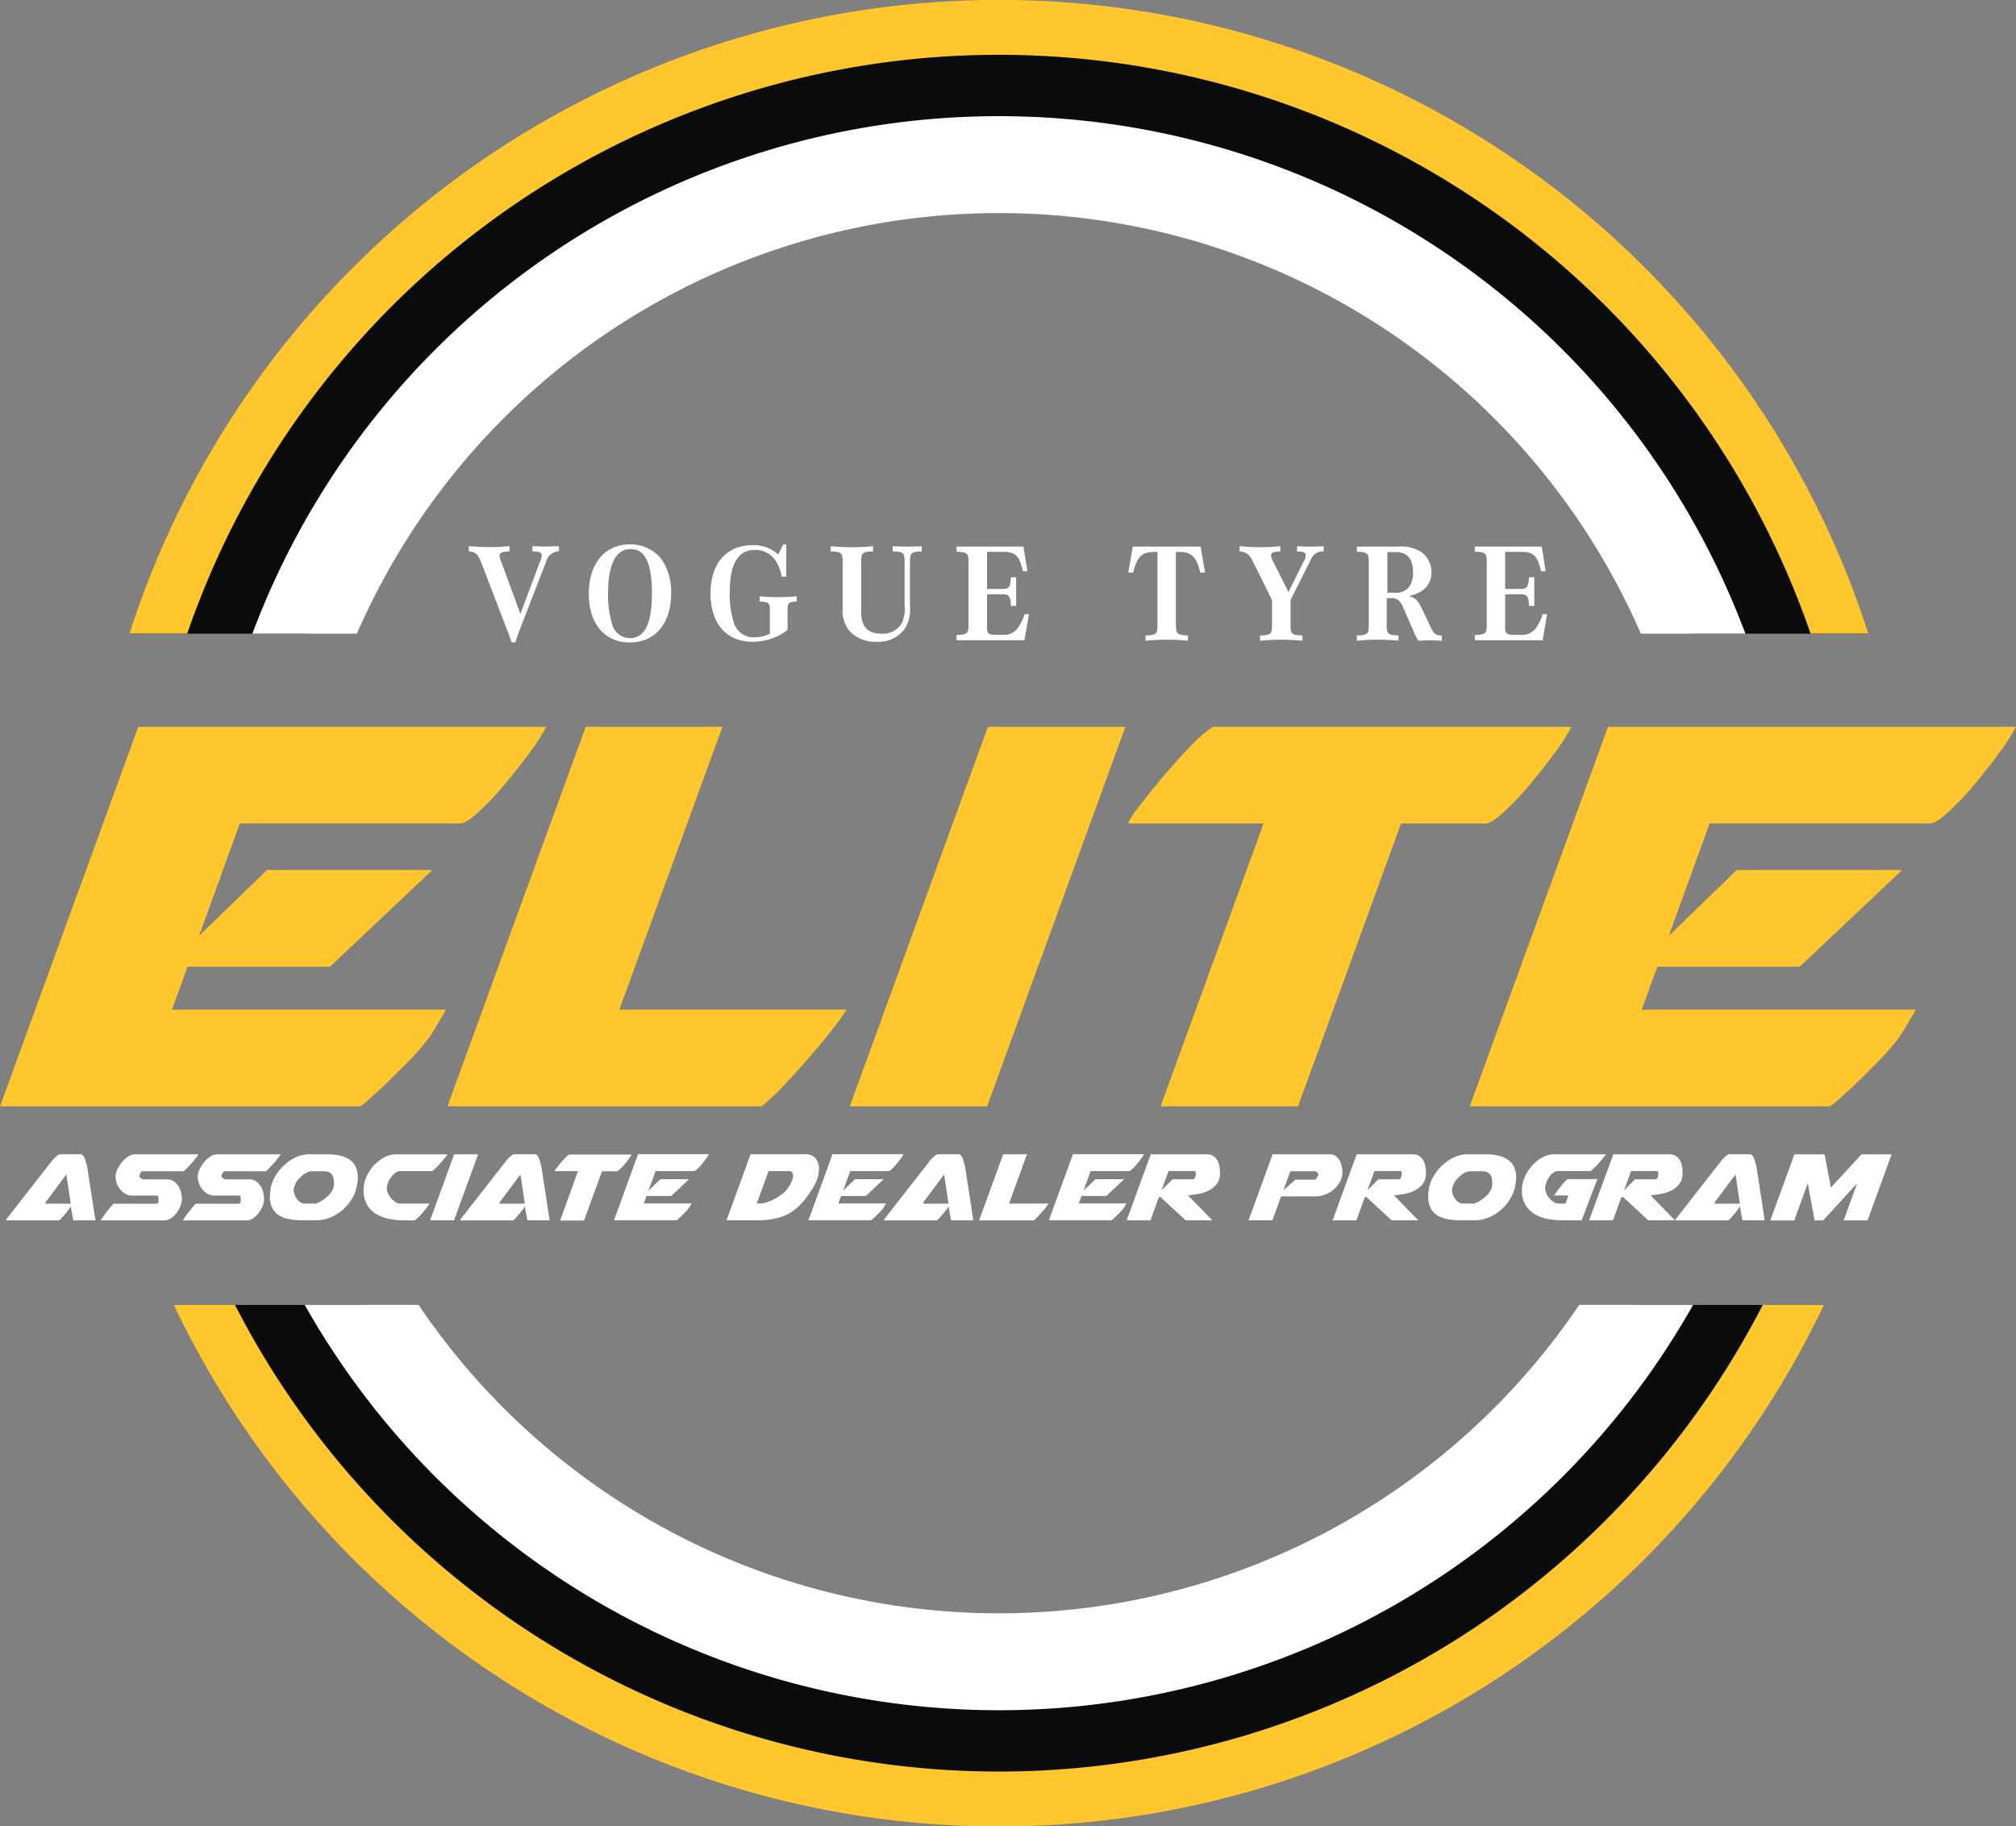
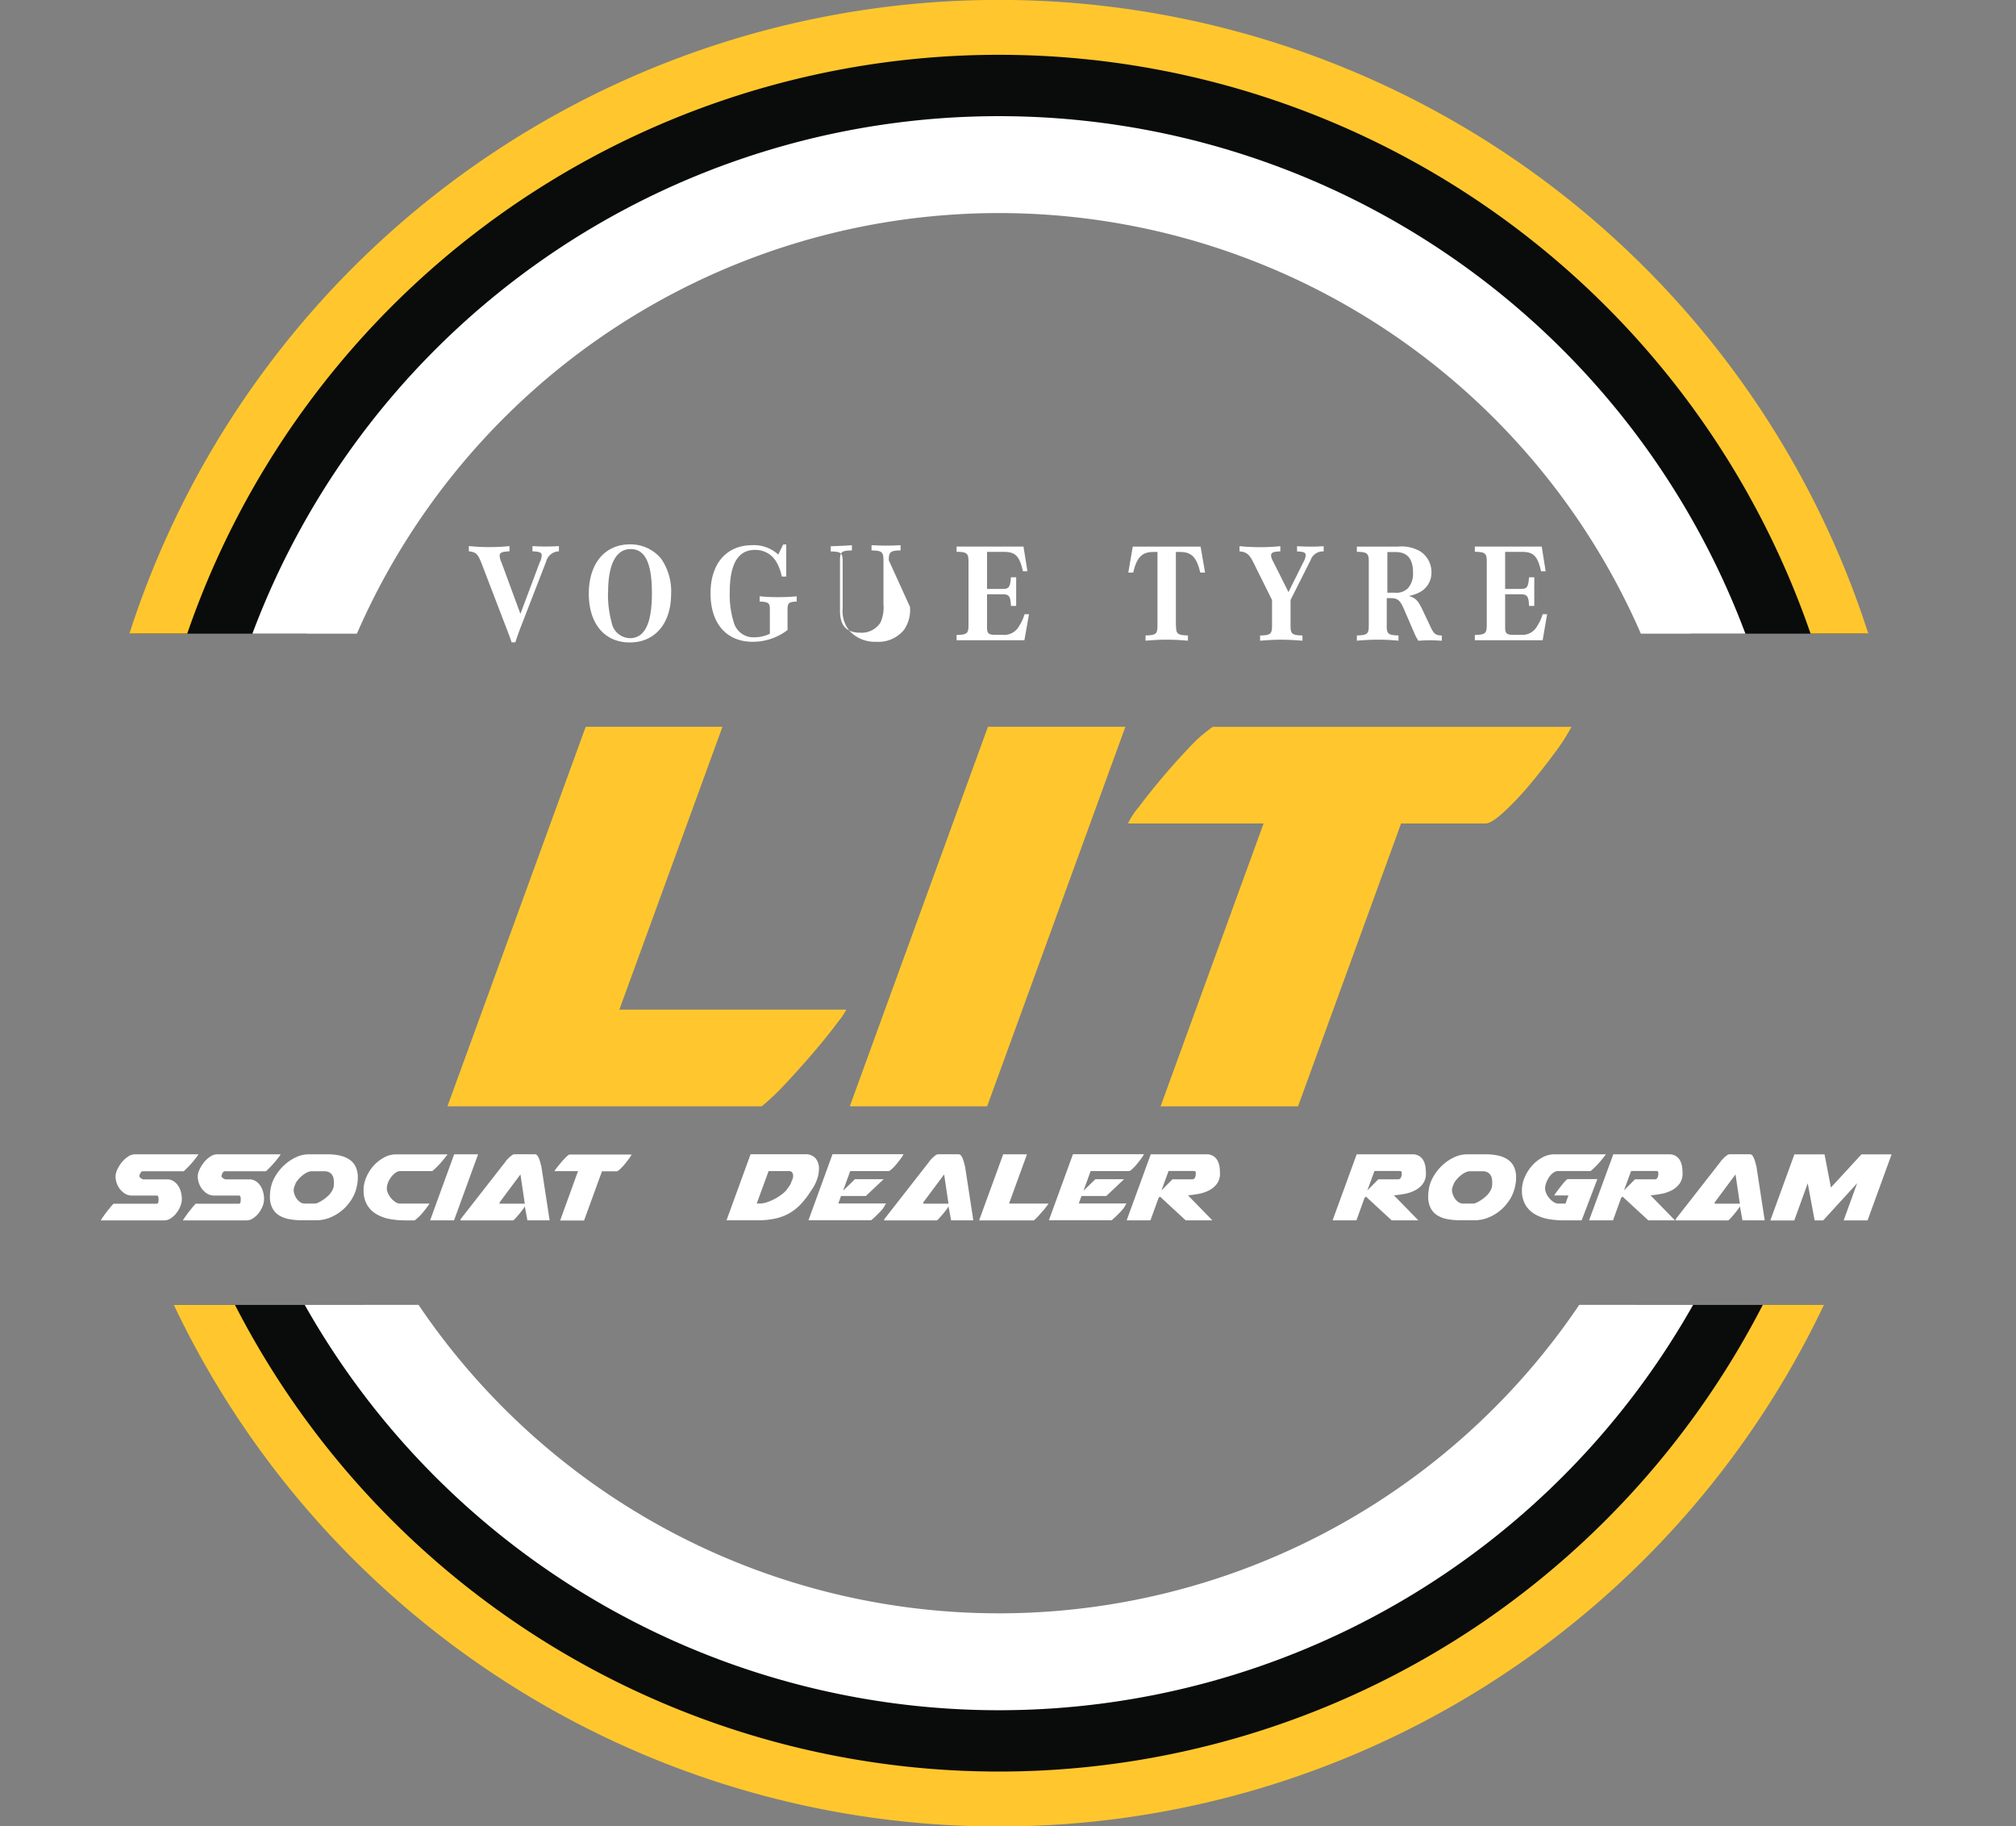
<svg xmlns="http://www.w3.org/2000/svg" width="77.28" height="70" viewBox="0 0 77.28 70">
  <rect x="0" y="0" width="77.28" height="70" fill="#808080" stroke="none" />
  <defs>
    <style>.a{fill:#0a0b0b;}.b{fill:#ffc72d;}.c{fill:#fff;}</style>
  </defs>
  <g transform="translate(-38.15 -73)">
    <g transform="translate(43.111 73)">
      <path class="a" d="M144.214,123.192a28.608,28.608,0,0,1-48.694,0H88.264a34.993,34.993,0,0,0,63.205,0ZM119.867,73.2A34.993,34.993,0,0,0,86.56,97.465h6.783a28.61,28.61,0,0,1,53.048,0h6.783A34.992,34.992,0,0,0,119.867,73.2Z" transform="translate(-86.538 -73.179)" />
      <path class="b" d="M166.143,558.941a35.013,35.013,0,0,1-63.253,0h2.344a32.915,32.915,0,0,0,47.674,12.268A33.061,33.061,0,0,0,163.8,558.94h2.345Z" transform="translate(-101.188 -508.928)" />
      <path class="b" d="M153.008,97.285h-2.214a32.912,32.912,0,0,0-61.428-2.091q-.434,1.028-.8,2.09H86.35a35.012,35.012,0,0,1,65.578-2.908Q152.531,95.8,153.008,97.285Z" transform="translate(-86.35 -73)" />
      <path class="c" d="M183.012,161.82a26.842,26.842,0,0,1-44.492,0h-4.364a30.558,30.558,0,0,0,53.221,0Zm-22.247-45.56a30.557,30.557,0,0,0-28.615,19.834h4.006a26.845,26.845,0,0,1,49.219,0h4.007A30.558,30.558,0,0,0,160.765,116.26Z" transform="translate(-127.436 -111.808)" />
    </g>
    <g transform="translate(38.15 93.864)">
      <g transform="translate(0 6.991)">
-         <path class="b" d="M59.089,343.67a7.488,7.488,0,0,1-.645,1q-.452.617-.96,1.222a11.015,11.015,0,0,1-.988,1.043q-.48.44-.7.439H47.344l-1.564,4.308,2.607-2.525h6.34L50.8,352.864H45.341l-.6,1.647H55.248c-.019.037-.065.114-.137.234s-.146.243-.219.37-.147.247-.219.357a2.11,2.11,0,0,1-.137.192,8.391,8.391,0,0,1-.672.769q-.426.44-.837.837t-.728.672a2.342,2.342,0,0,1-.343.275H38.15l5.3-14.545H59.089Z" transform="translate(-38.15 -343.669)" />
        <path class="b" d="M204.81,358.215l5.3-14.545h5.242L211.4,354.51h8.7a2.548,2.548,0,0,1-.316.466q-.343.468-.865,1.084t-1.1,1.235a9.124,9.124,0,0,1-.96.919H204.81Z" transform="translate(-187.658 -343.669)" />
        <path class="b" d="M359.966,343.67h5.269l-5.3,14.545H354.67Z" transform="translate(-322.095 -343.669)" />
        <path class="b" d="M463.587,347.366H458.4v-.028a3.037,3.037,0,0,1,.4-.6q.37-.494.878-1.1t1.043-1.166a5.43,5.43,0,0,1,.919-.81h13.749a7.48,7.48,0,0,1-.645,1q-.452.617-.96,1.222a11.019,11.019,0,0,1-.988,1.043q-.48.44-.7.439h-3.239l-3.95,10.841h-5.269Z" transform="translate(-415.149 -343.66)" />
-         <path class="b" d="M606.529,343.67a7.483,7.483,0,0,1-.645,1q-.452.617-.96,1.222a11.01,11.01,0,0,1-.988,1.043q-.48.44-.7.439h-8.453l-1.564,4.308,2.607-2.525h6.34l-3.924,3.705h-5.461l-.6,1.647h10.511c-.019.037-.065.114-.137.234s-.146.243-.219.37-.147.247-.219.357a2.125,2.125,0,0,1-.137.192,8.394,8.394,0,0,1-.672.769q-.426.44-.837.837t-.728.672a2.341,2.341,0,0,1-.343.275H585.59l5.3-14.545h15.643Z" transform="translate(-529.249 -343.669)" />
        <g transform="translate(0.237 16.384)">
-           <path class="c" d="M43.024,505.421l-.1-.539a.558.558,0,0,1-.069.11c-.04.055-.084.111-.134.172s-.1.116-.146.167a.4.4,0,0,1-.1.091H40.45a.153.153,0,0,1,.009-.034v-.014l1.719-2.2a.364.364,0,0,1,.058-.076,1.306,1.306,0,0,1,.093-.093c.034-.03.067-.058.1-.081a.161.161,0,0,1,.083-.036h.8a.113.113,0,0,1,.089.052.492.492,0,0,1,.069.129,1.521,1.521,0,0,1,.05.16c.014.056.027.1.036.141l.315,2.049Zm-1.069-.64h.969l-.167-1.122-.8,1.074v.047Z" transform="translate(-40.45 -502.887)" />
          <path class="c" d="M77.886,504.609v-.029a.249.249,0,0,0-.014-.079.052.052,0,0,0-.052-.04h-.955a.49.49,0,0,1-.258-.069.739.739,0,0,1-.2-.177.8.8,0,0,1-.127-.237.789.789,0,0,1-.043-.253.64.64,0,0,1,.067-.26,1.33,1.33,0,0,1,.172-.277,1.022,1.022,0,0,1,.239-.219.484.484,0,0,1,.268-.089h2.435a3.417,3.417,0,0,1-.251.325c-.094.108-.2.216-.313.324H77.28c-.035,0-.065.024-.091.072a.257.257,0,0,0-.038.114v.024s.006.01.02.022.023.02.029.027a.2.2,0,0,0,.055.036.2.2,0,0,0,.04.016H78.2a.467.467,0,0,1,.268.074.606.606,0,0,1,.179.186.822.822,0,0,1,.1.241,1.035,1.035,0,0,1,.031.239v.029a.711.711,0,0,1-.058.265,1.089,1.089,0,0,1-.15.26.872.872,0,0,1-.215.2.458.458,0,0,1-.251.079H75.67a1.307,1.307,0,0,1,.1-.152c.049-.07.1-.141.157-.212s.107-.135.155-.191.076-.083.085-.083H77.79q.071,0,.083-.043a.326.326,0,0,0,.012-.091Z" transform="translate(-72.045 -502.878)" />
          <path class="c" d="M108.488,504.609v-.029a.249.249,0,0,0-.014-.079.052.052,0,0,0-.052-.04h-.955a.49.49,0,0,1-.258-.069.739.739,0,0,1-.2-.177.8.8,0,0,1-.127-.237.788.788,0,0,1-.043-.253.641.641,0,0,1,.067-.26,1.33,1.33,0,0,1,.172-.277,1.021,1.021,0,0,1,.239-.219.484.484,0,0,1,.268-.089h2.435a3.419,3.419,0,0,1-.251.325c-.094.108-.2.216-.313.324H107.88c-.035,0-.065.024-.091.072a.257.257,0,0,0-.038.114v.024s.006.01.02.022.023.02.029.027a.2.2,0,0,0,.055.036.2.2,0,0,0,.04.016h.908a.467.467,0,0,1,.268.074.605.605,0,0,1,.179.186.822.822,0,0,1,.1.241,1.035,1.035,0,0,1,.031.239v.029a.711.711,0,0,1-.058.265,1.089,1.089,0,0,1-.15.26.873.873,0,0,1-.215.2.458.458,0,0,1-.251.079H106.27a1.3,1.3,0,0,1,.1-.152c.049-.07.1-.141.157-.212s.107-.135.155-.191.076-.083.085-.083h1.624q.071,0,.083-.043a.326.326,0,0,0,.012-.091v-.031Z" transform="translate(-99.496 -502.878)" />
          <path class="c" d="M141.851,504.565a1.8,1.8,0,0,1-.353.437,1.758,1.758,0,0,1-.475.3,1.381,1.381,0,0,1-.552.114h-.559a2.581,2.581,0,0,1-.487-.043,1.124,1.124,0,0,1-.387-.145.726.726,0,0,1-.255-.279.949.949,0,0,1-.093-.445,1.194,1.194,0,0,1,.005-.119c0-.041.008-.084.014-.129a1.38,1.38,0,0,1,.172-.5,1.849,1.849,0,0,1,.344-.439,1.754,1.754,0,0,1,.454-.311,1.163,1.163,0,0,1,.5-.117h.711a2.116,2.116,0,0,1,.487.05,1.062,1.062,0,0,1,.367.155.68.68,0,0,1,.234.275.923.923,0,0,1,.081.4c0,.044,0,.089-.005.134a1.1,1.1,0,0,1-.02.143A1.484,1.484,0,0,1,141.851,504.565Zm-2.25-.339v.029a.519.519,0,0,0,.034.179.673.673,0,0,0,.091.17.48.48,0,0,0,.134.125.3.3,0,0,0,.163.047h.4a.342.342,0,0,0,.129-.04,1.38,1.38,0,0,0,.184-.107,1.511,1.511,0,0,0,.186-.15.654.654,0,0,0,.132-.165.376.376,0,0,0,.052-.1l.02-.047a.318.318,0,0,1,.009-.043c0-.026.005-.052.007-.079s0-.055,0-.083a.849.849,0,0,0-.014-.152.327.327,0,0,0-.058-.136.3.3,0,0,0-.117-.1.45.45,0,0,0-.193-.036h-.468a.4.4,0,0,0-.165.04.868.868,0,0,0-.174.107,1.153,1.153,0,0,0-.16.15.848.848,0,0,0-.117.165l-.043.107a.4.4,0,0,0-.024.088S139.6,504.207,139.6,504.227Z" transform="translate(-128.58 -502.887)" />
          <path class="c" d="M173.57,504.251a1.233,1.233,0,0,1,.1-.472,1.571,1.571,0,0,1,.272-.439,1.51,1.51,0,0,1,.4-.322.956.956,0,0,1,.477-.127h1.972c-.093.121-.185.235-.279.342a3.087,3.087,0,0,1-.308.3h-1.241a.265.265,0,0,0-.132.04.625.625,0,0,0-.134.107.9.9,0,0,0-.117.15.843.843,0,0,0-.081.165.7.7,0,0,0-.038.2.456.456,0,0,0,.047.193.788.788,0,0,0,.121.188.734.734,0,0,0,.163.143.313.313,0,0,0,.17.058H176.1c-.073.108-.156.219-.248.331a2.048,2.048,0,0,1-.32.313h-.382a3.139,3.139,0,0,1-.577-.052,1.561,1.561,0,0,1-.506-.184,1.011,1.011,0,0,1-.36-.356,1.08,1.08,0,0,1-.136-.568Z" transform="translate(-159.87 -502.887)" />
          <path class="c" d="M199.272,502.88h.917l-.922,2.531h-.917Z" transform="translate(-182.099 -502.878)" />
          <path class="c" d="M212.154,505.421l-.1-.539a.557.557,0,0,1-.069.11c-.04.055-.084.111-.134.172s-.1.116-.146.167a.4.4,0,0,1-.1.091h-2.02a.152.152,0,0,1,.009-.034v-.014l1.719-2.2a.365.365,0,0,1,.058-.076q.043-.048.093-.093c.034-.03.067-.058.1-.081a.161.161,0,0,1,.083-.036h.8a.113.113,0,0,1,.089.052.491.491,0,0,1,.069.129,1.514,1.514,0,0,1,.05.16c.014.056.027.1.036.141l.315,2.049Zm-1.069-.64h.969l-.167-1.122-.8,1.074v.047Z" transform="translate(-192.174 -502.887)" />
          <path class="c" d="M245.563,503.525h-.9v-.005a.588.588,0,0,1,.069-.1c.043-.058.094-.121.152-.191s.119-.138.181-.2a.962.962,0,0,1,.16-.141h2.393a1.333,1.333,0,0,1-.112.174q-.079.108-.167.213a1.865,1.865,0,0,1-.172.181c-.056.05-.1.076-.121.076h-.564l-.687,1.886h-.917Z" transform="translate(-223.643 -502.878)" />
-           <path class="c" d="M270.46,502.862a1.328,1.328,0,0,1-.112.174q-.079.108-.167.213a1.86,1.86,0,0,1-.172.181c-.056.05-.1.076-.121.076h-1.471l-.272.75.454-.44h1.1l-.682.644h-.95l-.1.286h1.829l-.024.04c-.012.021-.026.042-.038.065s-.026.043-.038.062a.219.219,0,0,1-.024.033,1.43,1.43,0,0,1-.117.134c-.049.05-.1.1-.145.145s-.089.085-.127.117a.4.4,0,0,1-.06.047h-2.4l.922-2.531h2.718Z" transform="translate(-243.523 -502.86)" />
          <path class="c" d="M312,504.269a3.406,3.406,0,0,1-.4.528,2,2,0,0,1-.451.356,1.91,1.91,0,0,1-.539.2,3.139,3.139,0,0,1-.669.065H308.75l.922-2.531h2.077a.507.507,0,0,1,.416.157.61.61,0,0,1,.129.4,1.276,1.276,0,0,1-.072.4A1.535,1.535,0,0,1,312,504.269Zm-1.638-.735-.454,1.241h.125a.862.862,0,0,0,.268-.05,1.962,1.962,0,0,0,.306-.132,1.855,1.855,0,0,0,.282-.184.868.868,0,0,0,.2-.208.922.922,0,0,1,.062-.086.4.4,0,0,0,.062-.11c.02-.05.039-.1.06-.148a.339.339,0,0,0,.031-.134.243.243,0,0,0-.036-.136.14.14,0,0,0-.127-.055h-.773Z" transform="translate(-281.137 -502.887)" />
          <path class="c" d="M342.931,502.862a1.327,1.327,0,0,1-.112.174q-.079.108-.167.213a1.86,1.86,0,0,1-.172.181c-.056.05-.1.076-.121.076h-1.471l-.272.75.454-.44h1.1l-.683.644h-.95l-.105.286h1.829l-.024.04c-.012.021-.026.042-.038.065s-.026.043-.038.062a.229.229,0,0,1-.024.033,1.427,1.427,0,0,1-.117.134c-.049.05-.1.1-.145.145s-.089.085-.127.117a.394.394,0,0,1-.06.047h-2.4l.922-2.531h2.719Z" transform="translate(-308.534 -502.86)" />
          <path class="c" d="M370,505.421l-.1-.539a.56.56,0,0,1-.069.11c-.04.055-.084.111-.134.172s-.1.116-.146.167a.4.4,0,0,1-.1.091h-2.02a.151.151,0,0,1,.009-.034v-.014l1.719-2.2a.366.366,0,0,1,.058-.076q.043-.048.093-.093c.034-.03.067-.058.1-.081a.161.161,0,0,1,.083-.036h.8a.113.113,0,0,1,.089.052.49.49,0,0,1,.069.129,1.518,1.518,0,0,1,.05.16c.014.056.027.1.036.141l.315,2.049Zm-1.069-.64h.969l-.167-1.122-.8,1.074v.047Z" transform="translate(-333.778 -502.887)" />
          <path class="c" d="M402.84,505.421l.922-2.531h.912l-.687,1.887H405.5a.486.486,0,0,1-.055.081c-.04.055-.089.117-.15.188s-.124.143-.191.215a1.569,1.569,0,0,1-.167.16Z" transform="translate(-365.544 -502.887)" />
          <path class="c" d="M432.49,502.862a1.317,1.317,0,0,1-.112.174q-.079.108-.167.213a1.852,1.852,0,0,1-.172.181c-.056.05-.1.076-.121.076h-1.471l-.272.75.454-.44h1.1l-.682.644h-.95l-.105.286h1.829l-.024.04c-.012.021-.026.042-.038.065s-.026.043-.038.062a.224.224,0,0,1-.024.033,1.423,1.423,0,0,1-.117.134c-.049.05-.1.1-.145.145s-.09.085-.127.117a.393.393,0,0,1-.06.047h-2.4l.922-2.531h2.718Z" transform="translate(-388.877 -502.86)" />
          <path class="c" d="M458.723,502.88h2.129a.478.478,0,0,1,.277.072.464.464,0,0,1,.16.181.757.757,0,0,1,.072.239,1.833,1.833,0,0,1,.016.239.648.648,0,0,1-.119.4.882.882,0,0,1-.3.251,1.418,1.418,0,0,1-.4.134,3.76,3.76,0,0,1-.409.055l.936.96h-1.022l-.984-.908-.052.038-.315.87H457.8Zm1.729.731a.138.138,0,0,0-.014-.065c-.009-.017-.033-.027-.072-.027h-.96l-.273.745.42-.425h.764a.107.107,0,0,0,.1-.065.269.269,0,0,0,.031-.112v-.051Z" transform="translate(-414.848 -502.878)" />
-           <path class="c" d="M504.121,502.88h2.192a.37.37,0,0,1,.237.074.564.564,0,0,1,.148.181.83.83,0,0,1,.076.229,1.251,1.251,0,0,1,.022.217.725.725,0,0,1-.1.367,1.044,1.044,0,0,1-.244.289,1.138,1.138,0,0,1-.324.188.961.961,0,0,1-.339.067h-1.342l-.335.917H503.2Zm.416,1.376.458-.406h.764s.01-.007.022-.022.023-.031.036-.05l.036-.055a.2.2,0,0,0,.022-.04l.009-.024a.06.06,0,0,1-.009-.024.579.579,0,0,0-.05-.065c-.024-.027-.039-.04-.045-.04H504.8Z" transform="translate(-455.575 -502.878)" />
          <path class="c" d="M535.423,502.88h2.129a.478.478,0,0,1,.277.072.465.465,0,0,1,.16.181.757.757,0,0,1,.072.239,1.824,1.824,0,0,1,.017.239.648.648,0,0,1-.119.4.882.882,0,0,1-.3.251,1.416,1.416,0,0,1-.4.134,3.762,3.762,0,0,1-.409.055l.936.96h-1.022l-.984-.908-.052.038-.315.87H534.5Zm1.729.731a.135.135,0,0,0-.015-.065c-.009-.017-.033-.027-.072-.027h-.96l-.273.745.42-.425h.764a.107.107,0,0,0,.1-.065.27.27,0,0,0,.031-.112v-.051Z" transform="translate(-483.654 -502.878)" />
          <path class="c" d="M573.271,504.565a1.8,1.8,0,0,1-.353.437,1.757,1.757,0,0,1-.475.3,1.38,1.38,0,0,1-.552.114h-.559a2.58,2.58,0,0,1-.487-.043,1.125,1.125,0,0,1-.387-.145.725.725,0,0,1-.255-.279.947.947,0,0,1-.093-.445,1.186,1.186,0,0,1,.005-.119c0-.041.008-.084.014-.129a1.379,1.379,0,0,1,.172-.5,1.846,1.846,0,0,1,.344-.439,1.754,1.754,0,0,1,.454-.311,1.164,1.164,0,0,1,.5-.117h.711a2.117,2.117,0,0,1,.487.05,1.062,1.062,0,0,1,.367.155.68.68,0,0,1,.234.275.922.922,0,0,1,.081.4c0,.044,0,.089-.005.134a1.059,1.059,0,0,1-.02.143A1.479,1.479,0,0,1,573.271,504.565Zm-2.249-.339v.029a.517.517,0,0,0,.034.179.671.671,0,0,0,.091.17.479.479,0,0,0,.134.125.3.3,0,0,0,.163.047h.4a.342.342,0,0,0,.129-.04,1.386,1.386,0,0,0,.184-.107,1.507,1.507,0,0,0,.186-.15.655.655,0,0,0,.132-.165.377.377,0,0,0,.052-.1l.02-.047a.325.325,0,0,1,.009-.043c0-.026.005-.052.007-.079s0-.055,0-.083a.846.846,0,0,0-.014-.152.328.328,0,0,0-.058-.136.3.3,0,0,0-.117-.1.45.45,0,0,0-.193-.036h-.468a.4.4,0,0,0-.165.04.868.868,0,0,0-.174.107,1.1,1.1,0,0,0-.159.15.843.843,0,0,0-.117.165l-.043.107a.388.388,0,0,0-.024.088S571.022,504.207,571.022,504.227Z" transform="translate(-515.599 -502.887)" />
          <path class="c" d="M607.9,503.826l-.6,1.576h-.711a3.133,3.133,0,0,1-.577-.052,1.564,1.564,0,0,1-.506-.184,1.014,1.014,0,0,1-.36-.356,1.081,1.081,0,0,1-.136-.568,1.234,1.234,0,0,1,.1-.472,1.646,1.646,0,0,1,.272-.445,1.47,1.47,0,0,1,.4-.327.956.956,0,0,1,.478-.127h1.972c-.093.121-.185.235-.279.342a3.068,3.068,0,0,1-.308.3H606.4a.3.3,0,0,0-.148.04.535.535,0,0,0-.132.107.8.8,0,0,0-.107.15.934.934,0,0,0-.076.165.7.7,0,0,0-.038.2.485.485,0,0,0,.045.194.777.777,0,0,0,.282.331.324.324,0,0,0,.174.058h.282l.11-.311h-.539v-.005a.675.675,0,0,1,.06-.093c.037-.053.08-.111.132-.177s.1-.131.159-.2a1.13,1.13,0,0,1,.15-.15H607.9Z" transform="translate(-546.907 -502.869)" />
          <path class="c" d="M631.013,502.88h2.129a.478.478,0,0,1,.277.072.464.464,0,0,1,.16.181.757.757,0,0,1,.072.239,1.845,1.845,0,0,1,.016.239.648.648,0,0,1-.119.4.882.882,0,0,1-.3.251,1.418,1.418,0,0,1-.4.134,3.756,3.756,0,0,1-.409.055l.936.96h-1.022l-.984-.908-.053.038-.315.87h-.917Zm1.728.731a.137.137,0,0,0-.014-.065c-.009-.017-.033-.027-.072-.027h-.96l-.273.745.42-.425h.764a.107.107,0,0,0,.1-.065.268.268,0,0,0,.031-.112v-.051Z" transform="translate(-569.406 -502.878)" />
          <path class="c" d="M664.734,505.421l-.1-.539a.552.552,0,0,1-.069.11c-.04.055-.084.111-.134.172s-.1.116-.146.167a.4.4,0,0,1-.1.091h-2.02a.159.159,0,0,1,.009-.034v-.014l1.719-2.2a.369.369,0,0,1,.058-.076q.043-.048.093-.093c.034-.03.067-.058.1-.081a.162.162,0,0,1,.083-.036h.8a.113.113,0,0,1,.089.052.493.493,0,0,1,.069.129,1.511,1.511,0,0,1,.05.16c.014.056.027.1.036.141l.315,2.049Zm-1.069-.64h.969l-.167-1.122-.8,1.074v.047Z" transform="translate(-598.176 -502.887)" />
          <path class="c" d="M700.378,505.421l.516-1.423-1.3,1.423h-.329L699,504l-.516,1.423h-.917l.922-2.531h1.156l.244,1.27,1.17-1.27h1.156l-.922,2.531Z" transform="translate(-629.941 -502.887)" />
        </g>
      </g>
      <g transform="translate(17.973)">
        <path class="c" d="M214.429,280.109c-.043-.145-.113-.328-.274-.742l-.882-2.3c-.145-.36-.21-.419-.484-.452v-.2c.312.027.489.038.779.038a7.6,7.6,0,0,0,.779-.038v.2c-.3.016-.377.054-.377.172a.672.672,0,0,0,.07.253l.726,1.973.742-1.978a.631.631,0,0,0,.075-.263c0-.108-.075-.145-.355-.156v-.2c.215.01.339.016.505.016s.29-.005.51-.016v.2a.52.52,0,0,0-.489.387l-.93,2.4c-.086.22-.14.36-.253.7h-.143Z" transform="translate(-212.79 -276.349)" />
        <path class="c" d="M260.234,276.28a2.189,2.189,0,0,1,.382,1.349c0,1.134-.619,1.86-1.586,1.86s-1.569-.72-1.569-1.871.613-1.888,1.576-1.888A1.518,1.518,0,0,1,260.234,276.28Zm-2.038,1.3a4.163,4.163,0,0,0,.14,1.145.73.73,0,0,0,.7.6c.57,0,.844-.565.844-1.721s-.258-1.694-.817-1.694S258.2,276.495,258.2,277.575Z" transform="translate(-252.863 -275.73)" />
        <path class="c" d="M305.712,276.981h-.172a1.765,1.765,0,0,0-.194-.537.922.922,0,0,0-.834-.484c-.65,0-.967.537-.967,1.634a3.559,3.559,0,0,0,.162,1.167.781.781,0,0,0,.79.549,1.418,1.418,0,0,0,.586-.135v-.936c0-.247-.053-.285-.392-.3v-.2a7.93,7.93,0,0,0,1.42,0v.2c-.307.016-.35.054-.35.312v.779a2.192,2.192,0,0,1-1.334.452c-1.005,0-1.618-.7-1.618-1.855s.619-1.849,1.608-1.849a1.391,1.391,0,0,1,.989.36l.188-.387h.118v1.231Z" transform="translate(-293.545 -275.748)" />
-         <path class="c" d="M350.617,278.752a1.34,1.34,0,0,1-.225.877,1.262,1.262,0,0,1-1.064.462,1.324,1.324,0,0,1-1.022-.409,1.191,1.191,0,0,1-.269-.876v-1.8c0-.317-.059-.371-.457-.377v-.2c.36.027.549.038.812.038s.452-.01.812-.038v.2c-.4.005-.457.059-.457.377v1.936c0,.57.247.839.774.839a.86.86,0,0,0,.774-.382,1.376,1.376,0,0,0,.118-.694v-1.7c0-.317-.06-.371-.457-.377v-.2c.242.01.377.016.559.016.2,0,.322-.005.554-.016v.2c-.392.005-.452.059-.452.377Z" transform="translate(-333.708 -276.358)" />
+         <path class="c" d="M350.617,278.752a1.34,1.34,0,0,1-.225.877,1.262,1.262,0,0,1-1.064.462,1.324,1.324,0,0,1-1.022-.409,1.191,1.191,0,0,1-.269-.876v-1.8c0-.317-.059-.371-.457-.377v-.2s.452-.01.812-.038v.2c-.4.005-.457.059-.457.377v1.936c0,.57.247.839.774.839a.86.86,0,0,0,.774-.382,1.376,1.376,0,0,0,.118-.694v-1.7c0-.317-.06-.371-.457-.377v-.2c.242.01.377.016.559.016.2,0,.322-.005.554-.016v.2c-.392.005-.452.059-.452.377Z" transform="translate(-333.708 -276.358)" />
        <path class="c" d="M397.032,280.166h-2.6v-.2c.4-.011.457-.06.457-.377v-2.435c0-.317-.059-.371-.457-.377v-.2h2.565l.15.946h-.172c-.129-.581-.29-.742-.726-.742h-.65V278.2h.6c.242,0,.285-.065.317-.447h.2v1.1h-.2c-.016-.365-.07-.447-.317-.447h-.6v1.274c0,.225.06.28.312.28h.28a.649.649,0,0,0,.645-.35,1.568,1.568,0,0,0,.2-.44h.172Z" transform="translate(-375.736 -276.493)" />
        <path class="c" d="M460.239,279.607c0,.322.059.365.457.377v.2c-.328-.027-.51-.038-.812-.038s-.484.01-.812.038v-.2c.4-.01.457-.054.457-.377v-2.823h-.162c-.435,0-.634.21-.769.79h-.188l.172-.994h2.6l.172.994h-.183c-.14-.586-.339-.79-.769-.79h-.167v2.823Z" transform="translate(-433.132 -276.493)" />
        <path class="c" d="M500.383,277.065c-.162-.333-.274-.425-.543-.447v-.2a7.791,7.791,0,0,0,.785.038,7.45,7.45,0,0,0,.779-.038v.2c-.28.01-.355.048-.355.162a.53.53,0,0,0,.075.215l.592,1.183.57-1.145a.626.626,0,0,0,.092-.263c0-.107-.07-.14-.333-.15v-.2c.232.01.355.016.51.016s.28-.005.51-.016v.2a.492.492,0,0,0-.5.333l-.769,1.527v.984c0,.322.059.365.457.377v.2c-.36-.027-.554-.038-.812-.038s-.452.01-.812.038v-.2c.4-.01.457-.054.457-.377v-.984Z" transform="translate(-470.298 -276.349)" />
        <path class="c" d="M544.675,279.607c0,.317.053.365.452.377v.2c-.317-.027-.489-.038-.774-.038s-.467.01-.822.038v-.2c.4-.01.457-.059.457-.377v-2.452c0-.317-.059-.371-.457-.377v-.2h1.581a1.43,1.43,0,0,1,.849.183.949.949,0,0,1,.43.8.842.842,0,0,1-.4.737,1.47,1.47,0,0,1-.462.172c.258.086.344.172.511.517l.3.634c.135.3.21.36.447.365v.2c-.2-.01-.312-.017-.452-.017s-.247.005-.447.017a1.907,1.907,0,0,1-.167-.322l-.377-.871c-.156-.365-.247-.44-.532-.44h-.135v1.058Zm.3-1.263a.63.63,0,0,0,.516-.172.847.847,0,0,0,.193-.6c0-.527-.22-.785-.672-.785H544.7v1.559Z" transform="translate(-509.491 -276.493)" />
        <path class="c" d="M590.062,280.166h-2.6v-.2c.4-.011.457-.06.457-.377v-2.435c0-.317-.059-.371-.457-.377v-.2h2.565l.15.946H590c-.129-.581-.29-.742-.725-.742h-.651V278.2h.6c.242,0,.285-.065.317-.447h.2v1.1h-.2c-.016-.365-.07-.447-.317-.447h-.6v1.274c0,.225.06.28.312.28h.28a.649.649,0,0,0,.645-.35,1.566,1.566,0,0,0,.2-.44h.172Z" transform="translate(-548.9 -276.493)" />
      </g>
    </g>
  </g>
</svg>